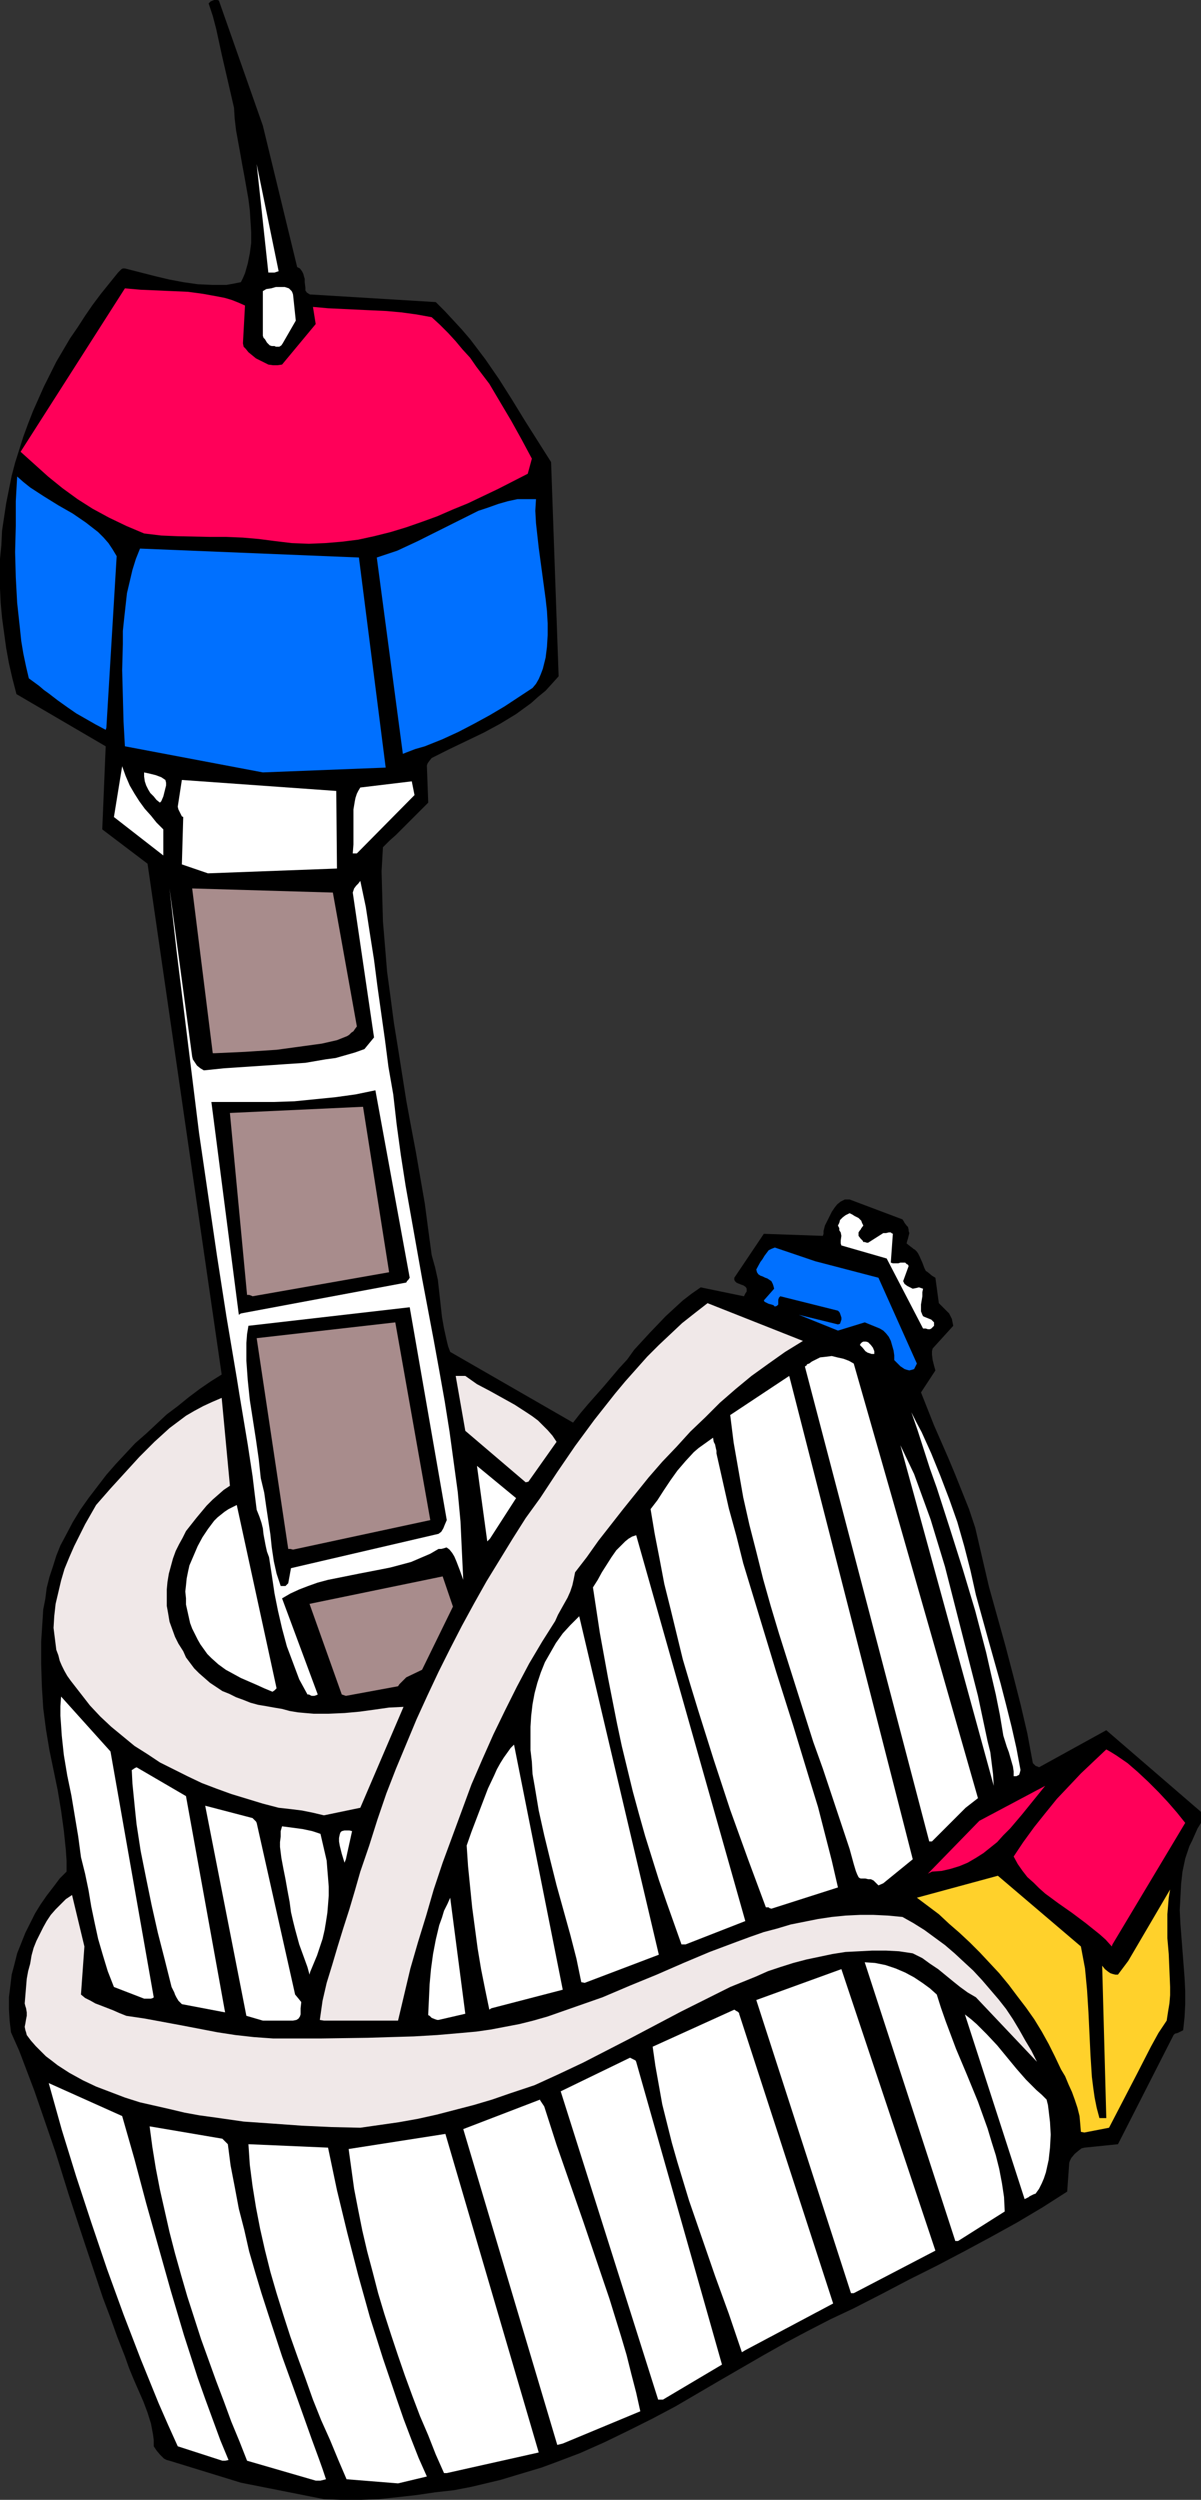
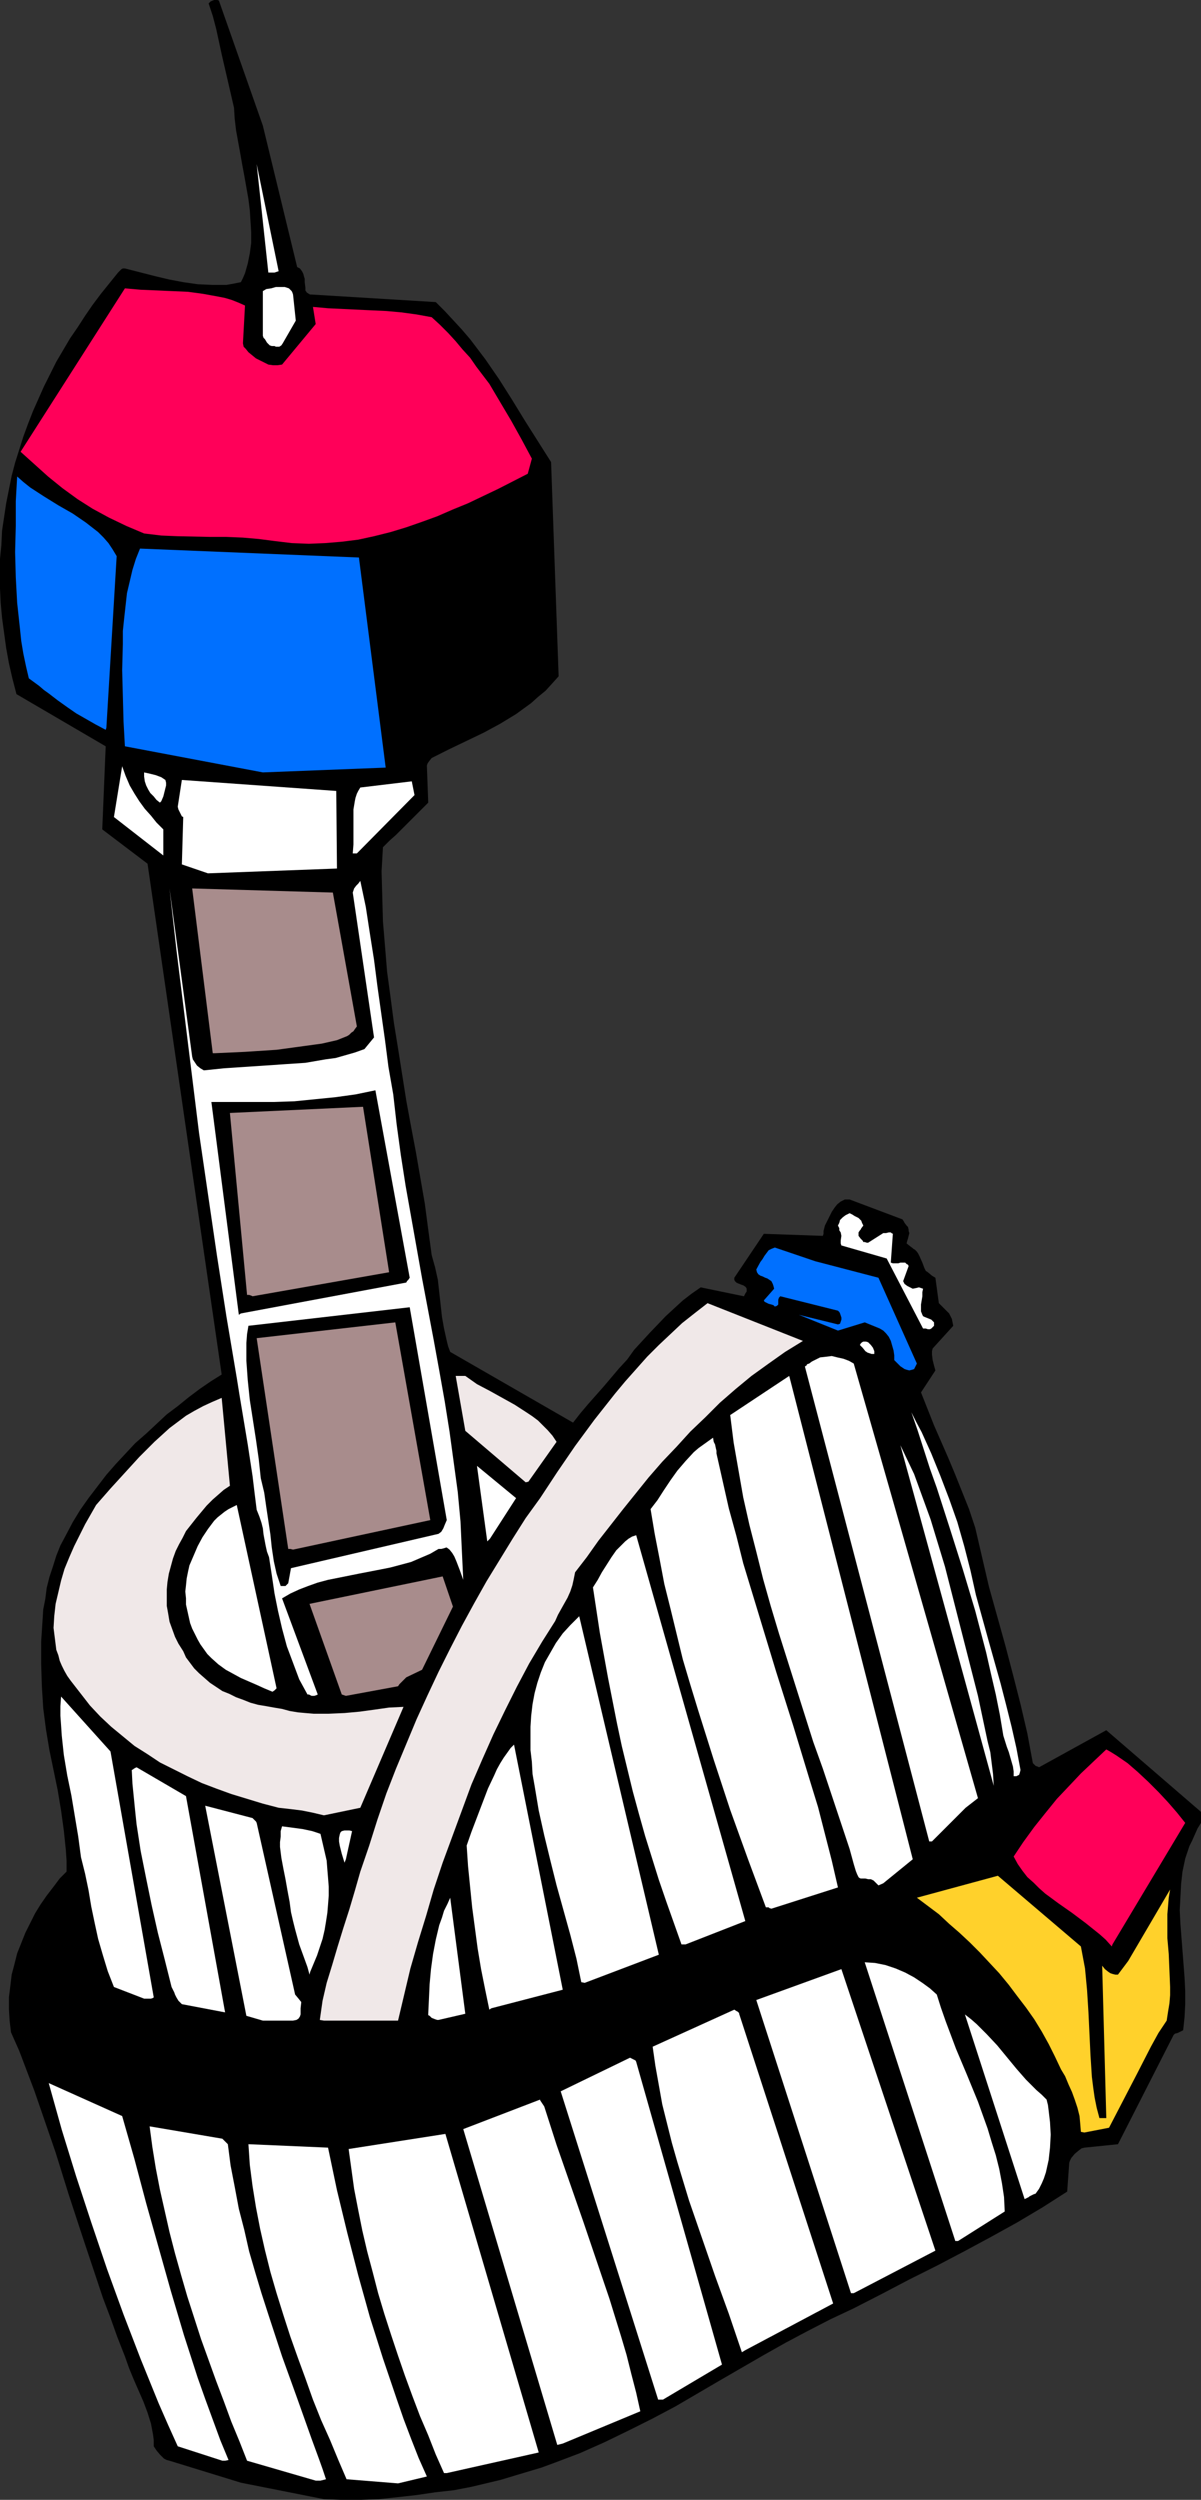
<svg xmlns="http://www.w3.org/2000/svg" xmlns:ns1="http://sodipodi.sourceforge.net/DTD/sodipodi-0.dtd" xmlns:ns2="http://www.inkscape.org/namespaces/inkscape" version="1.0" width="74.816mm" height="155.668mm" id="svg54" ns1:docname="Roller Coaster 10.wmf">
  <rect width="100%" height="100%" fill="#333333" stroke="none" />
  <ns1:namedview id="namedview54" pagecolor="#ffffff" bordercolor="#000000" borderopacity="0.25" ns2:showpageshadow="2" ns2:pageopacity="0.0" ns2:pagecheckerboard="0" ns2:deskcolor="#d1d1d1" ns2:document-units="mm" />
  <defs id="defs1">
    <pattern id="WMFhbasepattern" patternUnits="userSpaceOnUse" width="6" height="6" x="0" y="0" />
  </defs>
  <path style="fill:#000000;fill-opacity:1;fill-rule:evenodd;stroke:none" d="m 76.267,588.192 4.201,0.162 h 4.363 l 4.363,-0.162 4.524,-0.485 4.363,-0.485 4.363,-0.646 4.363,-0.485 4.201,-0.808 3.393,-0.808 3.393,-0.808 3.232,-0.97 3.232,-0.97 3.232,-0.97 3.07,-1.131 5.979,-2.262 5.817,-2.585 5.655,-2.747 5.494,-2.747 5.494,-2.909 10.503,-6.14 10.341,-5.979 5.171,-2.909 5.171,-2.747 5.332,-2.747 5.494,-2.585 6.625,-3.393 6.463,-3.393 6.463,-3.232 6.463,-3.393 6.302,-3.393 6.14,-3.393 5.979,-3.555 5.817,-3.717 0.485,-6.787 0.162,-0.485 0.323,-0.646 0.808,-0.97 0.969,-0.808 0.646,-0.485 0.646,-0.162 7.918,-0.808 13.088,-25.693 0.162,-0.162 0.162,-0.162 0.646,-0.162 0.646,-0.323 0.646,-0.323 0.323,-3.07 0.162,-3.07 v -3.07 l -0.162,-3.232 -0.485,-6.302 -0.485,-6.302 -0.162,-3.232 0.162,-3.07 0.162,-3.07 0.323,-2.909 0.646,-3.07 0.485,-1.454 0.485,-1.454 0.646,-1.293 0.646,-1.454 0.646,-1.454 0.808,-1.293 v -2.585 l -22.298,-19.229 -15.835,8.726 -0.323,-0.162 -0.485,-0.162 -0.323,-0.323 -0.323,-0.323 -1.293,-6.948 -1.616,-6.948 -1.777,-6.948 -1.777,-6.787 -3.878,-13.897 -1.616,-6.948 -1.616,-6.948 -1.454,-4.363 -1.616,-4.04 -1.616,-4.04 -1.616,-3.878 -3.393,-7.756 -3.07,-7.756 3.393,-5.171 -0.323,-1.131 -0.323,-1.293 -0.162,-1.293 v -0.808 l 0.162,-0.646 4.847,-5.333 -0.162,-0.808 -0.162,-0.808 -0.323,-0.646 -0.323,-0.646 -1.131,-1.131 -1.293,-1.293 -0.808,-5.979 -0.808,-0.485 -0.969,-0.808 -0.485,-0.323 -0.323,-0.646 -0.485,-1.293 -0.646,-1.454 -0.323,-0.646 -0.323,-0.485 -0.485,-0.485 -0.323,-0.162 -0.162,-0.162 -0.646,-0.485 -0.808,-0.646 0.162,-0.646 0.162,-0.485 0.162,-0.646 0.162,-0.646 -0.162,-0.485 v -0.323 l -0.162,-0.646 -0.323,-0.323 -0.485,-0.646 -0.162,-0.323 -0.323,-0.485 -12.442,-4.686 h -0.646 -0.485 l -0.969,0.485 -0.808,0.646 -0.646,0.808 -0.646,0.97 -0.485,0.97 -1.131,2.262 -0.162,0.646 -0.162,0.646 v 0.646 l -0.162,0.485 -13.896,-0.485 -6.948,10.342 v 0.485 l 0.162,0.323 0.323,0.323 0.323,0.162 0.808,0.323 0.485,0.162 0.485,0.323 0.162,0.162 0.162,0.323 v 0.646 l -0.323,0.485 -0.323,0.646 -10.18,-2.101 -2.101,1.454 -2.101,1.616 -1.939,1.778 -2.101,1.939 -3.716,3.878 -3.716,4.04 -1.616,2.262 -1.939,2.101 -3.555,4.201 -3.716,4.201 -1.777,2.101 -1.777,2.262 -28.923,-16.644 -0.485,-1.293 -0.323,-1.293 -0.646,-2.909 -0.485,-2.747 -0.323,-2.909 -0.323,-2.909 -0.323,-2.909 -0.646,-2.909 -0.808,-2.909 -0.808,-5.979 -0.808,-6.14 -2.101,-12.119 -1.131,-5.979 -1.131,-6.14 -1.939,-12.281 -0.969,-5.979 -0.808,-6.14 -0.808,-5.979 -0.485,-5.979 -0.485,-5.817 -0.162,-5.979 -0.162,-5.817 0.323,-5.656 1.616,-1.616 1.454,-1.293 1.293,-1.293 1.293,-1.293 5.009,-5.009 -0.323,-8.726 0.162,-0.485 0.323,-0.485 0.646,-0.808 4.201,-2.101 4.04,-1.939 4.04,-1.939 3.878,-2.101 3.716,-2.262 1.777,-1.293 1.777,-1.293 1.616,-1.454 1.777,-1.454 1.616,-1.778 1.454,-1.616 -1.777,-50.416 -3.07,-4.848 -3.07,-4.848 -3.07,-5.009 -3.07,-4.848 -3.232,-4.686 -3.555,-4.686 -1.939,-2.262 -1.939,-2.101 -2.101,-2.262 -2.101,-2.101 L 73.358,69.323 H 73.035 L 72.712,69.161 72.227,68.838 71.904,68.353 V 67.707 L 71.743,66.414 V 65.606 L 71.581,65.121 71.419,64.475 71.096,63.828 70.611,63.182 69.965,62.859 61.886,29.571 51.545,0.162 51.222,0 H 50.898 50.737 50.414 l -0.808,0.323 -0.485,0.485 0.969,2.909 0.808,3.07 1.293,5.979 1.454,6.302 1.454,6.302 0.162,2.585 0.323,2.747 0.969,5.333 0.485,2.747 0.485,2.585 0.969,5.494 0.323,2.585 0.162,2.585 0.162,2.585 v 2.585 l -0.323,2.424 -0.485,2.424 -0.646,2.262 -0.485,1.131 -0.485,0.97 -1.616,0.323 -1.777,0.323 h -1.616 -1.616 l -3.555,-0.162 -3.393,-0.485 -3.393,-0.646 -3.393,-0.808 -6.948,-1.778 H 28.923 l -0.323,0.162 -0.323,0.323 -0.485,0.485 -4.04,5.009 -1.939,2.585 -1.777,2.585 -1.777,2.747 -1.777,2.585 -1.616,2.747 -1.616,2.747 -1.454,2.909 -1.454,2.909 -1.293,2.909 -1.293,2.909 -1.131,2.909 -1.131,3.07 -0.969,3.07 -0.969,3.07 -0.808,3.07 -0.646,3.232 -0.646,3.232 -0.485,3.232 -0.485,3.232 L 0.323,128.303 0,131.535 v 3.555 3.393 l 0.162,3.393 0.323,3.555 0.485,3.555 0.485,3.555 0.646,3.555 0.808,3.555 0.969,3.717 21.006,12.281 -0.808,19.553 10.664,8.08 17.451,120.224 -2.585,1.616 -2.585,1.778 -2.585,1.939 -2.585,2.101 -2.585,1.939 -2.424,2.262 -2.424,2.262 -2.585,2.262 -2.262,2.424 -2.262,2.424 -2.262,2.585 -2.101,2.747 -2.101,2.747 -1.939,2.747 -1.777,2.909 -1.616,3.07 -1.293,2.424 -0.969,2.424 -0.808,2.585 -0.808,2.424 -0.646,2.585 -0.323,2.585 -0.485,2.424 -0.162,2.585 -0.323,5.009 v 5.171 l 0.162,5.333 0.323,5.171 0.646,5.009 0.808,4.848 0.969,4.686 0.969,4.686 0.808,4.848 0.646,4.686 0.485,4.686 0.162,2.424 v 2.585 l -1.616,1.616 -1.454,1.939 -1.616,2.101 -1.454,2.101 -1.293,2.101 -1.131,2.262 -1.131,2.262 -0.969,2.424 -0.969,2.424 -0.646,2.585 -0.646,2.424 -0.323,2.747 -0.323,2.585 v 2.747 l 0.162,2.747 0.323,2.747 1.939,4.363 1.777,4.686 1.777,4.686 1.616,4.686 3.393,9.857 3.07,9.857 3.232,9.857 3.232,9.695 1.616,4.848 1.777,4.686 1.616,4.525 1.777,4.525 0.969,2.747 1.131,2.747 2.262,5.171 0.969,2.585 0.808,2.585 0.485,2.585 0.162,1.293 v 1.454 l 0.646,0.97 0.808,0.97 0.485,0.485 0.485,0.485 0.646,0.323 0.646,0.162 16.805,5.171 z" id="path1" />
  <path style="fill:#ffffff;fill-opacity:1;fill-rule:evenodd;stroke:none" d="m 93.718,584.475 6.786,-1.616 -1.939,-4.363 -1.777,-4.525 -1.777,-4.686 -1.616,-4.686 -3.232,-9.534 -3.07,-9.695 -2.747,-9.857 -2.585,-10.019 -2.424,-10.019 -2.101,-10.019 -18.744,-0.808 0.323,4.848 0.646,5.009 0.808,5.009 0.969,5.009 1.131,5.009 1.293,5.171 1.454,5.009 1.616,5.171 1.616,5.009 1.777,5.009 1.777,4.848 1.777,5.009 1.939,4.848 2.101,4.686 1.939,4.686 1.939,4.525 z" id="path2" />
  <path style="fill:#ffffff;fill-opacity:1;fill-rule:evenodd;stroke:none" d="m 74.328,583.829 h 1.131 l 0.646,-0.162 0.646,-0.162 -0.808,-2.424 -0.808,-2.262 -1.777,-4.848 -3.393,-9.534 -3.555,-9.857 -3.232,-9.857 -1.616,-5.009 -1.454,-4.848 -1.454,-5.009 -1.131,-5.009 -1.293,-5.009 -0.969,-5.171 -0.969,-5.009 -0.646,-5.009 -0.485,-0.485 -0.323,-0.323 -0.485,-0.485 -17.128,-2.909 0.646,4.848 0.808,5.009 0.969,5.009 1.131,5.009 1.131,5.009 1.293,5.009 1.454,5.171 1.454,5.009 1.616,5.009 1.616,5.009 3.555,9.857 1.777,4.686 1.777,4.848 1.939,4.686 1.777,4.525 z" id="path3" />
  <path style="fill:#ffffff;fill-opacity:1;fill-rule:evenodd;stroke:none" d="m 105.19,582.051 21.652,-4.848 -21.975,-74.978 -22.783,3.555 0.646,4.686 0.646,4.686 0.969,5.009 0.969,4.848 1.131,4.848 1.293,4.848 1.293,5.009 1.454,4.848 1.616,5.009 1.616,4.848 1.616,4.686 1.777,4.848 1.777,4.686 1.939,4.525 1.777,4.525 1.939,4.363 z" id="path4" />
  <path style="fill:#ffffff;fill-opacity:1;fill-rule:evenodd;stroke:none" d="m 52.353,579.143 h 0.646 l 0.808,-0.162 -1.939,-4.686 -1.777,-4.848 -1.777,-4.848 -1.777,-5.009 -3.232,-10.019 -3.07,-10.342 -5.817,-20.684 -2.747,-10.342 -2.908,-10.18 -17.289,-7.756 3.07,10.988 3.393,10.988 3.555,10.827 3.716,10.988 3.878,10.665 4.04,10.503 4.201,10.342 2.262,5.171 2.262,5.009 z" id="path5" />
  <path style="fill:#ffffff;fill-opacity:1;fill-rule:evenodd;stroke:none" d="m 132.498,575.103 18.259,-7.595 -0.969,-4.363 -1.131,-4.363 -1.131,-4.525 -1.293,-4.363 -2.747,-8.888 -3.07,-9.049 -3.07,-9.049 -6.302,-18.098 -2.908,-9.049 -0.646,-0.97 -0.323,-0.485 v 0 -0.162 l -18.097,6.948 22.137,74.332 z" id="path6" />
  <path style="fill:#ffffff;fill-opacity:1;fill-rule:evenodd;stroke:none" d="m 156.089,564.761 13.896,-8.241 -20.198,-71.262 -0.162,-0.323 -0.323,-0.162 -0.323,-0.162 -0.646,-0.323 -16.32,7.918 22.945,72.554 z" id="path7" />
  <path style="fill:#ffffff;fill-opacity:1;fill-rule:evenodd;stroke:none" d="m 175.478,553.126 20.683,-10.988 -22.137,-68.191 v -0.162 l -0.323,-0.323 -0.323,-0.162 -0.485,-0.323 -19.228,8.726 0.646,4.525 0.808,4.525 0.808,4.525 1.131,4.525 1.131,4.525 1.293,4.525 2.747,9.049 3.07,8.888 3.07,8.888 3.232,8.888 3.07,9.049 z" id="path8" />
  <path style="fill:#ffffff;fill-opacity:1;fill-rule:evenodd;stroke:none" d="m 201.008,539.714 19.228,-10.019 -22.137,-66.252 -20.036,7.272 22.298,68.999 z" id="path9" />
  <path style="fill:#ffffff;fill-opacity:1;fill-rule:evenodd;stroke:none" d="m 225.569,527.433 10.988,-6.948 -0.162,-3.393 -0.485,-3.232 -0.646,-3.393 -0.808,-3.232 -0.97,-3.07 -0.969,-3.232 -2.262,-6.302 -2.585,-6.302 -2.585,-6.14 -2.424,-6.464 -1.131,-3.232 -0.969,-3.07 -1.616,-1.454 -1.777,-1.293 -1.939,-1.293 -2.101,-1.131 -2.262,-0.97 -2.424,-0.808 -2.424,-0.485 -2.424,-0.162 21.329,65.606 z" id="path10" />
  <path style="fill:#ffffff;fill-opacity:1;fill-rule:evenodd;stroke:none" d="m 242.212,517.092 0.162,-0.162 0.323,-0.162 0.646,-0.323 0.485,-0.162 0.808,-1.131 0.646,-1.293 0.485,-1.131 0.485,-1.454 0.646,-2.909 0.323,-2.909 0.162,-3.07 -0.162,-2.909 -0.323,-2.747 -0.162,-1.293 -0.323,-1.293 -1.131,-1.131 -1.293,-1.131 -2.424,-2.424 -2.262,-2.585 -2.262,-2.747 -2.262,-2.747 -2.424,-2.585 -2.424,-2.424 -1.293,-1.131 -1.454,-1.131 14.058,43.468 z" id="path11" />
  <path style="fill:#ffd12b;fill-opacity:1;fill-rule:evenodd;stroke:none" d="m 255.3,501.902 5.817,-1.131 6.625,-12.766 3.232,-6.302 1.777,-3.232 1.939,-2.909 0.323,-2.101 0.323,-1.939 0.162,-1.939 v -1.939 l -0.162,-3.878 -0.162,-3.878 -0.323,-3.717 v -3.878 -1.778 l 0.162,-1.939 0.162,-1.939 0.323,-1.939 -9.857,16.805 -2.424,3.232 h -0.646 l -0.646,-0.162 -0.485,-0.162 -0.485,-0.323 -0.808,-0.646 -0.646,-0.808 0.97,35.873 h -0.323 -0.323 -0.97 l -0.646,-2.424 -0.485,-2.424 -0.323,-2.262 -0.323,-2.585 -0.323,-5.009 -0.485,-10.18 -0.323,-5.171 -0.485,-5.171 -0.485,-2.585 -0.485,-2.585 -19.551,-16.644 -19.067,5.171 2.585,1.939 2.585,1.939 2.424,2.262 2.424,2.101 2.424,2.262 2.424,2.424 2.262,2.424 2.262,2.424 2.262,2.747 1.939,2.585 2.101,2.747 1.939,2.747 1.777,2.909 1.616,2.909 1.454,2.909 1.454,3.07 0.97,1.616 0.808,1.939 0.808,1.778 0.646,1.778 0.646,1.939 0.485,1.939 0.162,1.778 0.162,1.939 z" id="path12" />
-   <path style="fill:#f0e8e8;fill-opacity:1;fill-rule:evenodd;stroke:none" d="m 84.831,500.771 4.524,-0.646 4.524,-0.646 4.524,-0.808 4.363,-0.97 4.363,-1.131 4.363,-1.131 4.363,-1.293 4.201,-1.454 2.908,-0.97 2.908,-0.97 5.655,-2.585 5.817,-2.747 5.655,-2.909 5.655,-2.909 5.817,-3.07 5.817,-3.07 5.817,-2.909 5.817,-2.909 5.979,-2.424 2.908,-1.293 2.908,-0.97 3.07,-0.97 3.07,-0.808 3.07,-0.646 3.07,-0.646 3.07,-0.485 3.232,-0.162 3.07,-0.162 h 3.232 l 3.07,0.162 3.232,0.485 2.262,1.131 1.777,1.293 1.939,1.293 1.777,1.454 1.777,1.454 1.616,1.293 1.777,1.293 1.939,1.131 14.381,15.19 -1.293,-2.585 -1.454,-2.424 -1.454,-2.585 -1.454,-2.424 -1.616,-2.424 -1.777,-2.262 -1.939,-2.262 -1.939,-2.262 -2.101,-2.262 -2.101,-1.939 -2.262,-2.101 -2.262,-1.939 -2.424,-1.778 -2.424,-1.778 -2.585,-1.616 -2.585,-1.454 -3.393,-0.323 -3.393,-0.162 h -3.232 l -3.393,0.162 -3.232,0.323 -3.232,0.485 -3.232,0.646 -3.232,0.646 -3.232,0.97 -3.07,0.808 -3.232,1.131 -3.07,1.131 -6.463,2.424 -6.14,2.585 -6.302,2.747 -6.302,2.585 -6.463,2.747 -6.463,2.262 -3.232,1.131 -3.232,1.131 -3.393,0.97 -3.232,0.808 -3.393,0.646 -3.393,0.646 -3.393,0.485 -3.555,0.323 -5.655,0.485 -5.494,0.323 -5.494,0.162 -5.332,0.162 -10.988,0.162 h -5.655 -5.655 l -4.524,-0.323 -4.363,-0.485 -4.201,-0.646 -8.402,-1.616 -4.363,-0.808 -4.363,-0.808 -4.363,-0.646 -1.616,-0.646 -1.454,-0.646 -2.908,-1.131 -1.293,-0.485 -1.131,-0.646 -1.293,-0.646 -0.969,-0.808 0.808,-11.311 -2.908,-12.119 -1.454,0.97 -1.131,1.131 -1.293,1.293 -1.131,1.293 -0.969,1.454 -0.808,1.454 -0.808,1.616 -0.808,1.616 -0.646,1.616 -0.485,1.778 -0.323,1.939 -0.485,1.778 -0.323,1.778 -0.162,1.939 -0.323,3.878 0.162,0.646 0.162,0.485 0.162,0.97 v 0.808 l -0.162,0.808 -0.162,0.97 -0.162,0.808 0.162,0.808 0.162,0.485 0.162,0.646 0.969,1.293 1.131,1.293 1.293,1.293 1.131,1.131 1.293,0.97 1.454,1.131 2.747,1.778 3.232,1.778 3.07,1.454 3.393,1.293 3.393,1.293 3.555,1.131 3.555,0.808 3.555,0.808 3.393,0.808 3.555,0.646 3.555,0.485 6.786,0.97 6.948,0.485 6.786,0.485 6.948,0.323 z" id="path13" />
  <path style="fill:#ffffff;fill-opacity:1;fill-rule:evenodd;stroke:none" d="m 61.886,475.563 h 7.11 l 0.808,-0.162 0.485,-0.323 0.323,-0.485 0.162,-0.485 v -1.454 l 0.162,-1.454 -0.646,-0.808 -0.808,-0.97 -9.049,-40.398 -0.162,-0.323 -0.162,-0.162 -0.323,-0.323 -0.323,-0.323 -11.149,-2.909 9.695,49.447 z" id="path14" />
  <path style="fill:#f0e8e8;fill-opacity:1;fill-rule:evenodd;stroke:none" d="m 76.267,475.563 h 17.451 l 1.454,-6.14 1.454,-6.14 1.777,-6.14 1.939,-6.302 1.777,-6.14 2.101,-6.302 2.262,-6.14 2.262,-6.14 2.262,-6.14 2.585,-5.979 2.585,-5.817 2.747,-5.656 2.747,-5.494 2.908,-5.494 3.07,-5.171 3.07,-4.848 0.646,-1.454 0.808,-1.454 1.454,-2.585 0.646,-1.454 0.485,-1.454 0.323,-1.454 0.323,-1.616 2.747,-3.555 2.747,-3.878 5.817,-7.433 5.979,-7.433 3.232,-3.717 3.393,-3.555 3.232,-3.555 3.555,-3.393 3.393,-3.393 3.716,-3.232 3.716,-3.07 4.04,-2.909 3.878,-2.747 4.201,-2.585 -22.46,-8.888 -2.908,2.262 -3.07,2.424 -2.747,2.585 -2.747,2.585 -2.747,2.747 -2.585,2.909 -2.585,2.909 -2.424,2.909 -4.847,6.14 -4.524,6.14 -4.201,6.14 -4.04,6.14 -3.393,4.686 -3.07,4.848 -3.07,5.009 -3.07,5.009 -2.908,5.171 -2.908,5.333 -2.747,5.332 -2.747,5.494 -2.585,5.494 -2.585,5.656 -2.424,5.817 -2.424,5.817 -2.262,5.817 -2.101,6.14 -1.939,6.14 -2.101,6.14 -1.293,4.525 -1.293,4.363 -1.454,4.525 -1.293,4.201 -1.293,4.363 -1.293,4.201 -0.969,4.201 -0.646,4.525 z" id="path15" />
  <path style="fill:#ffffff;fill-opacity:1;fill-rule:evenodd;stroke:none" d="m 103.251,475.401 6.302,-1.454 -3.555,-27.309 -0.646,1.454 -0.808,1.616 -0.485,1.616 -0.646,1.778 -0.808,3.393 -0.646,3.393 -0.485,3.555 -0.323,3.555 -0.162,3.555 -0.162,3.393 v 0.323 l 0.323,0.162 0.485,0.485 0.808,0.323 0.485,0.162 z" id="path16" />
  <path style="fill:#ffffff;fill-opacity:1;fill-rule:evenodd;stroke:none" d="m 52.999,473.624 -9.21,-50.901 -11.634,-6.787 -0.323,0.162 H 31.67 v 0.162 h -0.162 l -0.162,0.162 -0.323,0.162 0.162,3.232 0.323,3.232 0.323,3.232 0.323,3.07 0.969,6.302 1.293,6.464 1.293,6.302 1.454,6.464 1.616,6.302 1.616,6.464 0.646,1.293 0.162,0.485 0.323,0.646 0.485,0.808 0.808,0.808 z" id="path17" />
  <path style="fill:#ffffff;fill-opacity:1;fill-rule:evenodd;stroke:none" d="m 115.693,472.654 16.805,-4.363 -11.472,-57.688 -0.808,0.808 -0.808,1.131 -0.808,1.131 -0.808,1.293 -0.808,1.454 -0.646,1.454 -1.454,3.07 -1.293,3.393 -1.293,3.393 -1.293,3.393 -1.131,3.232 0.323,4.848 0.485,4.848 0.485,4.848 0.646,4.848 0.646,4.848 0.808,4.848 0.969,4.848 0.969,4.686 z" id="path18" />
  <path style="fill:#ffffff;fill-opacity:1;fill-rule:evenodd;stroke:none" d="m 33.932,470.392 h 0.485 0.646 0.485 l 0.485,-0.162 0.162,-0.162 -10.18,-57.85 -11.634,-12.927 -0.162,2.262 v 2.262 l 0.162,2.262 0.162,2.424 0.485,4.525 0.808,4.848 0.969,4.686 0.808,4.848 0.808,4.848 0.646,4.848 0.969,3.878 0.808,3.878 0.646,3.878 0.808,3.878 0.808,3.717 1.131,3.878 1.131,3.717 1.454,3.717 z" id="path19" />
  <path style="fill:#ffffff;fill-opacity:1;fill-rule:evenodd;stroke:none" d="m 137.668,466.675 17.451,-6.625 -18.744,-79.664 -2.101,2.101 -1.777,1.939 -1.616,2.262 -1.293,2.262 -1.293,2.262 -0.97,2.424 -0.808,2.424 -0.646,2.424 -0.485,2.585 -0.323,2.747 -0.162,2.585 v 2.747 2.747 l 0.323,2.747 0.162,2.909 0.485,2.747 0.485,2.909 0.485,2.909 1.293,5.817 1.454,5.979 1.454,5.817 1.616,5.817 1.616,5.817 1.454,5.656 1.131,5.494 z" id="path20" />
  <path style="fill:#ffffff;fill-opacity:1;fill-rule:evenodd;stroke:none" d="m 73.035,464.09 0.808,-1.939 0.808,-1.939 0.646,-1.939 0.646,-1.939 0.485,-2.101 0.323,-1.939 0.323,-2.101 0.162,-1.939 0.162,-2.101 v -2.101 l -0.162,-2.101 -0.162,-1.939 -0.162,-2.101 -0.485,-2.101 -0.485,-2.101 -0.485,-2.101 -0.969,-0.323 -0.969,-0.323 -2.262,-0.485 -2.424,-0.323 -2.424,-0.323 -0.323,1.131 v 1.293 l -0.162,1.293 v 1.131 l 0.323,2.585 0.485,2.585 0.485,2.424 0.485,2.747 0.485,2.585 0.323,2.424 0.485,2.101 0.485,1.939 0.969,3.555 1.293,3.555 0.646,1.778 0.485,1.778 z" id="path21" />
  <path style="fill:#ffffff;fill-opacity:1;fill-rule:evenodd;stroke:none" d="m 161.421,457.626 14.058,-5.494 -25.692,-90.814 -0.97,0.323 -0.808,0.485 -0.808,0.646 -0.646,0.646 -1.454,1.454 -1.131,1.616 -1.131,1.778 -1.131,1.778 -0.969,1.778 -1.131,1.778 1.616,10.665 1.939,10.665 2.101,10.665 1.131,5.332 1.293,5.333 1.293,5.333 1.454,5.332 1.454,5.171 1.616,5.171 1.616,5.171 1.777,5.171 1.777,5.009 1.777,5.009 z" id="path22" />
  <path style="fill:#ff0059;fill-opacity:1;fill-rule:evenodd;stroke:none" d="m 261.925,457.626 17.128,-28.602 -1.939,-2.424 -2.101,-2.424 -2.262,-2.424 -2.424,-2.424 -2.424,-2.262 -2.424,-2.101 -2.585,-1.778 -1.293,-0.808 -1.131,-0.646 -2.908,2.747 -3.07,2.909 -2.747,2.909 -2.908,3.07 -2.747,3.393 -2.585,3.232 -2.585,3.555 -2.262,3.393 0.969,1.778 1.131,1.616 1.131,1.454 1.454,1.293 1.293,1.293 1.454,1.293 3.07,2.262 3.232,2.262 3.232,2.424 1.616,1.293 1.616,1.293 1.454,1.293 1.454,1.616 z" id="path23" />
  <path style="fill:#ffffff;fill-opacity:1;fill-rule:evenodd;stroke:none" d="m 181.619,449.223 15.673,-5.009 -1.454,-6.302 -1.616,-6.302 -1.616,-6.302 -1.939,-6.302 -3.878,-12.766 -4.04,-12.766 -3.878,-12.766 -3.878,-12.766 -1.616,-6.464 -1.777,-6.464 -1.454,-6.464 -1.454,-6.464 v -0.646 l -0.162,-0.646 -0.162,-0.808 -0.323,-0.646 -0.162,-0.97 -1.131,0.808 -1.131,0.808 -1.131,0.808 -1.131,0.97 -1.939,2.101 -1.939,2.262 -1.616,2.262 -1.616,2.424 -1.454,2.262 -1.616,2.101 0.969,5.817 1.131,5.817 1.131,5.979 1.454,5.817 1.454,5.979 1.454,5.979 1.777,5.979 1.777,5.817 3.716,11.796 3.878,11.796 4.201,11.635 4.201,11.311 h 0.646 l 0.162,0.162 z" id="path24" />
  <path style="fill:#ffffff;fill-opacity:1;fill-rule:evenodd;stroke:none" d="m 207.956,443.244 6.948,-5.656 -29.085,-113.76 -13.896,9.211 0.808,6.464 1.131,6.464 1.131,6.464 1.454,6.464 1.616,6.302 1.616,6.464 1.777,6.302 1.939,6.464 4.04,12.766 4.04,12.766 2.262,6.302 2.101,6.302 4.201,12.604 0.485,1.778 0.485,1.778 0.485,1.616 0.323,0.808 0.323,0.646 0.162,0.162 0.323,0.162 h 1.131 l 0.646,0.162 h 0.646 l 0.646,0.323 0.485,0.485 0.646,0.646 z" id="path25" />
-   <path style="fill:#ff0059;fill-opacity:1;fill-rule:evenodd;stroke:none" d="m 219.429,440.497 2.262,-0.162 2.101,-0.485 2.101,-0.646 1.939,-0.808 1.939,-1.131 1.777,-1.131 1.616,-1.293 1.616,-1.293 1.454,-1.616 1.616,-1.616 2.747,-3.232 2.747,-3.393 2.747,-3.393 -15.512,8.241 -12.119,12.443 z" id="path26" />
  <path style="fill:#ffffff;fill-opacity:1;fill-rule:evenodd;stroke:none" d="m 81.438,437.589 1.454,-6.625 -0.646,-0.162 h -0.485 -0.646 l -0.646,0.162 -0.323,0.323 -0.162,0.485 -0.162,0.808 v 0.808 l 0.162,0.97 0.485,1.939 0.646,2.101 z" id="path27" />
  <path style="fill:#ffffff;fill-opacity:1;fill-rule:evenodd;stroke:none" d="m 219.429,433.387 7.918,-7.918 2.908,-2.262 -29.246,-102.287 -1.131,-0.646 -1.293,-0.485 -1.454,-0.323 -1.293,-0.323 -1.293,0.162 -1.454,0.162 -1.293,0.646 -0.646,0.323 -0.646,0.485 -0.485,0.162 -0.162,0.323 -0.323,0.162 v 0.162 l 29.246,111.659 z" id="path28" />
  <path style="fill:#f0e8e8;fill-opacity:1;fill-rule:evenodd;stroke:none" d="m 76.267,427.247 8.564,-1.778 10.18,-23.754 -3.393,0.162 -3.393,0.485 -3.555,0.485 -3.555,0.323 -3.716,0.162 h -3.555 l -1.939,-0.162 -1.777,-0.162 -1.939,-0.323 -1.777,-0.485 -1.939,-0.323 -1.777,-0.323 -1.939,-0.323 -1.777,-0.485 -1.616,-0.646 -1.777,-0.646 -1.616,-0.808 -1.616,-0.646 -1.454,-0.97 -1.454,-0.97 -1.293,-1.131 -1.293,-1.131 -1.131,-1.131 -0.969,-1.293 -0.969,-1.293 -0.646,-1.454 -1.131,-1.778 -0.808,-1.616 -0.646,-1.778 -0.646,-1.778 -0.323,-1.939 -0.323,-1.778 v -1.939 -1.939 l 0.162,-1.778 0.323,-1.939 0.485,-1.778 0.485,-1.778 0.646,-1.778 0.808,-1.616 0.808,-1.454 0.808,-1.616 2.424,-3.07 2.424,-2.909 1.454,-1.454 1.293,-1.131 1.293,-1.131 1.454,-0.97 -1.939,-20.684 -2.262,0.97 -2.101,0.97 -2.101,1.131 -1.939,1.131 -1.939,1.454 -1.939,1.454 -1.777,1.616 -1.777,1.616 -3.555,3.555 -3.393,3.717 -3.393,3.717 -3.393,3.878 -1.293,2.262 -1.293,2.262 -1.293,2.585 -1.293,2.585 -1.131,2.585 -1.131,2.747 -0.808,2.747 -0.646,2.747 -0.646,2.747 -0.323,2.909 -0.162,2.747 0.323,2.585 0.162,1.293 0.162,1.293 0.485,1.293 0.323,1.293 0.485,1.131 0.646,1.293 0.646,1.131 0.808,1.131 2.262,2.909 2.262,2.909 2.424,2.585 2.585,2.424 2.747,2.262 2.747,2.262 3.07,1.939 2.908,1.939 3.232,1.616 3.232,1.616 3.393,1.616 3.393,1.293 3.555,1.293 3.716,1.131 3.716,1.131 3.716,0.97 1.454,0.162 1.454,0.162 2.585,0.323 2.424,0.485 z" id="path29" />
  <path style="fill:#ffffff;fill-opacity:1;fill-rule:evenodd;stroke:none" d="m 233.971,420.298 -0.162,-2.747 -0.323,-2.585 -0.323,-2.585 -0.646,-2.585 -1.131,-5.333 -1.131,-5.333 -1.939,-7.595 -1.939,-7.595 -1.939,-7.595 -1.939,-7.595 -2.262,-7.433 -1.131,-3.717 -1.293,-3.555 -1.293,-3.555 -1.293,-3.555 -1.616,-3.393 -1.616,-3.393 z" id="path30" />
  <path style="fill:#ffffff;fill-opacity:1;fill-rule:evenodd;stroke:none" d="m 239.303,418.036 0.323,-0.162 0.323,-0.162 0.162,-0.485 0.162,-0.646 -0.969,-5.171 -1.131,-5.009 -1.293,-5.171 -1.293,-5.009 -2.908,-10.342 -2.908,-10.503 -1.293,-5.817 -1.454,-5.656 -1.616,-5.656 -1.939,-5.494 -2.101,-5.494 -2.101,-5.171 -2.262,-5.009 -1.293,-2.424 -1.131,-2.262 1.454,4.201 1.454,4.525 1.454,4.525 1.616,4.525 3.07,9.534 3.07,9.695 2.908,9.695 2.585,9.857 1.131,5.009 1.131,4.848 0.969,4.848 0.808,4.848 0.808,2.585 0.485,1.293 0.323,1.131 0.323,1.131 0.323,1.131 0.162,1.131 v 1.131 z" id="path31" />
  <path style="fill:#ffffff;fill-opacity:1;fill-rule:evenodd;stroke:none" d="m 73.358,399.13 h 0.323 0.323 l 0.485,-0.162 0.323,-0.162 -8.402,-22.623 1.939,-1.131 2.101,-0.97 2.101,-0.808 2.262,-0.808 2.424,-0.646 2.424,-0.485 4.847,-0.97 5.009,-0.97 2.424,-0.485 2.424,-0.646 2.424,-0.646 2.262,-0.97 2.262,-0.97 1.939,-1.131 h 0.646 l 0.646,-0.162 0.485,-0.162 v 0 h 0.162 l 0.646,0.485 0.646,0.808 0.485,0.808 0.485,1.131 0.808,2.101 0.808,2.262 -0.323,-6.787 -0.323,-6.948 -0.646,-6.948 -0.97,-7.11 -0.969,-7.11 -1.131,-7.11 -1.293,-7.272 -1.293,-7.11 -2.747,-14.543 -2.585,-14.543 -1.293,-7.272 -1.131,-7.272 -0.969,-7.11 -0.808,-7.11 -1.131,-6.464 -0.808,-6.302 -1.777,-12.604 -0.808,-6.302 -0.969,-6.14 -0.969,-6.302 -1.293,-6.14 -0.485,0.646 -0.485,0.485 -0.485,0.646 -0.323,0.97 5.009,34.096 -2.262,2.747 -2.262,0.808 -2.262,0.646 -2.262,0.646 -2.424,0.323 -4.686,0.808 -4.847,0.323 -4.686,0.323 -4.847,0.323 -4.847,0.323 -4.686,0.485 -0.808,-0.485 -0.808,-0.646 -0.323,-0.485 -0.323,-0.485 -0.323,-0.485 -0.162,-0.646 -5.332,-39.59 1.616,14.382 1.777,14.382 1.777,14.382 1.777,14.382 2.101,14.382 2.101,14.382 2.262,14.543 2.424,14.382 0.646,4.04 0.646,3.878 1.293,7.756 1.131,7.433 0.485,4.04 0.485,3.878 0.646,1.616 0.485,1.454 0.323,1.293 0.162,1.454 0.485,2.585 0.323,1.454 0.485,1.293 0.646,4.201 0.646,4.363 0.808,4.04 0.969,4.201 1.131,4.201 1.454,3.878 1.454,3.878 0.969,1.778 0.969,1.778 h 0.323 l 0.323,0.162 z" id="path32" />
  <path style="fill:#a88c8c;fill-opacity:1;fill-rule:evenodd;stroke:none" d="m 81.438,399.13 12.28,-2.262 0.323,-0.485 0.485,-0.485 1.131,-1.131 3.716,-1.778 7.271,-14.866 -2.424,-7.11 -31.347,6.464 7.594,21.33 z" id="path33" />
  <path style="fill:#ffffff;fill-opacity:1;fill-rule:evenodd;stroke:none" d="m 64.633,397.837 0.485,-0.485 -9.372,-43.145 -0.969,0.485 -0.969,0.485 -0.969,0.646 -0.808,0.646 -0.808,0.646 -0.808,0.808 -1.454,1.939 -1.293,1.939 -1.131,2.101 -0.969,2.262 -0.969,2.262 -0.323,1.454 -0.323,1.616 -0.162,1.616 -0.162,1.454 0.162,1.616 v 1.454 l 0.323,1.454 0.323,1.454 0.323,1.454 0.485,1.293 0.646,1.293 0.646,1.293 0.646,1.131 0.808,1.131 0.808,1.131 0.969,0.97 1.616,1.454 1.777,1.293 1.777,0.97 1.777,0.97 3.716,1.616 1.777,0.808 1.939,0.808 z" id="path34" />
  <path style="fill:#000000;fill-opacity:1;fill-rule:evenodd;stroke:none" d="m 67.218,373.275 0.646,-0.646 0.646,-3.555 34.74,-8.08 0.646,-0.485 0.485,-0.808 0.323,-0.808 0.485,-1.131 -8.725,-50.093 -37.972,4.363 -0.323,1.939 -0.162,2.101 v 2.101 2.101 l 0.323,4.525 0.485,4.686 1.454,9.372 0.646,4.525 0.485,4.525 0.808,3.393 0.485,3.393 0.485,3.232 0.485,3.232 0.323,3.07 0.485,3.232 0.646,2.909 0.485,1.454 0.485,1.454 z" id="path35" />
  <path style="fill:#a88c8c;fill-opacity:1;fill-rule:evenodd;stroke:none" d="m 68.996,364.711 32.316,-6.948 -8.241,-46.538 -32.64,3.717 7.433,49.608 h 0.485 z" id="path36" />
  <path style="fill:#ffffff;fill-opacity:1;fill-rule:evenodd;stroke:none" d="m 115.37,362.126 6.14,-9.534 -9.21,-7.595 2.424,17.775 z" id="path37" />
  <path style="fill:#f0e8e8;fill-opacity:1;fill-rule:evenodd;stroke:none" d="m 124.418,348.714 6.625,-9.372 -0.97,-1.454 -1.131,-1.293 -1.131,-1.131 -1.131,-1.131 -1.293,-0.97 -1.454,-0.97 -2.747,-1.778 -2.908,-1.616 -1.454,-0.808 -1.454,-0.808 -3.07,-1.616 -2.747,-1.939 h -2.262 l 2.262,12.927 14.219,12.119 z" id="path38" />
-   <path style="fill:#0070ff;fill-opacity:1;fill-rule:evenodd;stroke:none" d="m 214.097,322.536 0.646,-0.162 0.485,-0.162 0.323,-0.646 0.323,-0.646 -9.049,-20.199 -14.866,-3.878 -9.533,-3.232 -0.808,0.323 -0.646,0.323 -0.485,0.646 -0.485,0.646 -0.485,0.808 -0.485,0.646 -0.969,1.778 0.162,0.646 0.323,0.485 0.485,0.323 0.485,0.162 0.646,0.323 0.485,0.162 0.485,0.323 0.485,0.323 0.162,0.323 0.162,0.323 0.162,0.485 0.162,0.646 -2.424,2.747 0.162,0.323 0.323,0.162 0.646,0.323 0.646,0.162 0.485,0.162 0.323,0.323 0.485,-0.162 0.162,-0.162 0.162,-0.162 v -0.323 -0.808 l 0.162,-0.485 0.323,-0.323 13.573,3.393 0.323,0.323 0.162,0.323 0.162,0.485 0.162,0.485 v 0.485 l -0.162,0.485 -0.162,0.485 -0.485,0.162 -9.21,-2.262 9.21,3.717 6.302,-1.939 3.555,1.454 0.808,0.485 0.646,0.646 0.646,0.808 0.485,0.97 0.323,1.131 0.323,1.131 0.162,1.131 v 1.131 l 0.808,0.808 0.646,0.646 0.97,0.646 0.485,0.162 z" id="path39" />
+   <path style="fill:#0070ff;fill-opacity:1;fill-rule:evenodd;stroke:none" d="m 214.097,322.536 0.646,-0.162 0.485,-0.162 0.323,-0.646 0.323,-0.646 -9.049,-20.199 -14.866,-3.878 -9.533,-3.232 -0.808,0.323 -0.646,0.323 -0.485,0.646 -0.485,0.646 -0.485,0.808 -0.485,0.646 -0.969,1.778 0.162,0.646 0.323,0.485 0.485,0.323 0.485,0.162 0.646,0.323 0.485,0.162 0.485,0.323 0.485,0.323 0.162,0.323 0.162,0.323 0.162,0.485 0.162,0.646 -2.424,2.747 0.162,0.323 0.323,0.162 0.646,0.323 0.646,0.162 0.485,0.162 0.323,0.323 0.485,-0.162 0.162,-0.162 0.162,-0.162 v -0.323 -0.808 l 0.162,-0.485 0.323,-0.323 13.573,3.393 0.323,0.323 0.162,0.323 0.162,0.485 0.162,0.485 v 0.485 l -0.162,0.485 -0.162,0.485 -0.485,0.162 -9.21,-2.262 9.21,3.717 6.302,-1.939 3.555,1.454 0.808,0.485 0.646,0.646 0.646,0.808 0.485,0.97 0.323,1.131 0.323,1.131 0.162,1.131 v 1.131 l 0.808,0.808 0.646,0.646 0.97,0.646 0.485,0.162 " id="path39" />
  <path style="fill:#ffffff;fill-opacity:1;fill-rule:evenodd;stroke:none" d="m 205.856,318.658 v -0.646 l -0.323,-0.808 -0.485,-0.646 -0.646,-0.646 -0.485,-0.162 h -0.646 l -0.323,0.162 -0.162,0.162 -0.162,0.162 -0.162,0.323 0.646,0.646 0.646,0.808 0.485,0.323 0.485,0.162 0.485,0.162 z" id="path40" />
  <path style="fill:#ffffff;fill-opacity:1;fill-rule:evenodd;stroke:none" d="m 218.459,312.84 h 0.485 l 0.323,-0.162 0.323,-0.323 0.323,-0.323 v -0.485 -0.323 l -0.323,-0.323 -0.323,-0.323 -0.808,-0.323 -0.808,-0.323 -0.323,-0.162 -0.162,-0.323 -0.323,-0.808 v -0.808 -0.808 l 0.323,-1.939 v -0.97 l 0.162,-0.808 -0.485,-0.162 -0.485,-0.162 -0.646,0.162 -0.808,0.162 -0.323,-0.162 -0.323,-0.162 -0.646,-0.323 -0.646,-0.485 -0.162,-0.323 -0.162,-0.323 1.293,-3.555 -0.162,-0.323 -0.323,-0.162 -0.323,-0.323 h -0.485 -0.646 l -0.485,0.162 h -0.646 -0.646 l -0.485,-0.162 0.485,-6.787 -0.323,-0.162 -0.162,-0.162 h -0.485 l -0.646,0.162 h -0.646 l -3.555,2.262 h -0.323 l -0.485,-0.162 h -0.323 l -0.162,-0.323 -0.485,-0.485 -0.485,-0.646 v -0.485 -0.323 l 0.323,-0.485 0.162,-0.162 0.162,-0.323 0.485,-0.646 -0.323,-0.646 -0.162,-0.485 -0.323,-0.323 -0.323,-0.323 -0.97,-0.485 -0.485,-0.323 -0.646,-0.323 -0.97,0.485 -0.646,0.485 -0.323,0.323 -0.323,0.323 -0.162,0.646 -0.323,0.646 0.323,0.646 v 0.485 l 0.323,0.485 0.162,0.808 -0.162,1.131 v 0.646 l 0.162,0.485 10.664,3.07 8.564,16.482 h 0.485 0.162 z" id="path41" />
  <path style="fill:#000000;fill-opacity:1;fill-rule:evenodd;stroke:none" d="m 56.715,309.124 38.941,-7.272 v 0 l 0.162,-0.323 0.323,-0.323 0.323,-0.485 -8.079,-44.114 -4.686,0.97 -4.686,0.646 -4.847,0.485 -4.847,0.485 -4.847,0.162 h -5.009 -4.847 -4.847 l 6.463,50.093 z" id="path42" />
  <path style="fill:#a88c8c;fill-opacity:1;fill-rule:evenodd;stroke:none" d="m 59.462,305.084 32.155,-5.656 -6.14,-38.943 -31.347,1.454 4.04,42.822 h 0.485 l 0.485,0.162 z" id="path43" />
  <path style="fill:#a88c8c;fill-opacity:1;fill-rule:evenodd;stroke:none" d="m 50.575,247.881 7.11,-0.323 7.433,-0.485 3.555,-0.485 3.555,-0.485 3.555,-0.485 3.555,-0.808 0.808,-0.323 0.808,-0.323 0.808,-0.323 0.485,-0.323 0.485,-0.485 0.485,-0.323 0.323,-0.485 0.485,-0.646 -5.655,-31.51 -33.124,-0.97 4.847,38.782 z" id="path44" />
  <path style="fill:#ffffff;fill-opacity:1;fill-rule:evenodd;stroke:none" d="m 48.959,205.544 30.377,-1.131 -0.162,-18.26 -36.356,-2.585 -0.969,6.302 0.162,0.646 0.323,0.646 0.323,0.646 0.162,0.323 0.323,0.162 -0.323,11.15 z" id="path45" />
  <path style="fill:#ffffff;fill-opacity:1;fill-rule:evenodd;stroke:none" d="m 38.457,201.343 v -6.14 l -1.616,-1.616 -1.293,-1.616 -1.454,-1.616 -1.293,-1.778 -1.131,-1.778 -1.131,-1.939 -0.969,-2.262 -0.808,-2.262 -1.939,11.958 z" id="path46" />
  <path style="fill:#ffffff;fill-opacity:1;fill-rule:evenodd;stroke:none" d="m 84.023,200.858 13.573,-13.735 -0.646,-3.232 -12.119,1.454 -0.485,0.808 -0.323,0.646 -0.323,0.97 -0.162,0.808 -0.323,1.939 v 1.939 2.101 2.101 2.101 l -0.162,2.101 z" id="path47" />
  <path style="fill:#ffffff;fill-opacity:1;fill-rule:evenodd;stroke:none" d="m 37.972,188.577 0.485,-1.131 0.323,-1.293 0.323,-1.293 v -0.646 l -0.162,-0.646 -0.485,-0.323 -0.485,-0.323 -1.293,-0.485 -1.293,-0.323 -1.454,-0.323 v 0.97 l 0.162,1.131 0.323,0.97 0.485,0.97 0.485,0.808 0.808,0.808 0.646,0.808 0.808,0.646 z" id="path48" />
  <path style="fill:#0070ff;fill-opacity:1;fill-rule:evenodd;stroke:none" d="m 61.886,181.79 28.923,-1.131 -6.302,-49.447 -51.545,-2.101 -0.969,2.424 -0.808,2.585 -0.646,2.747 -0.646,2.747 -0.323,2.909 -0.323,2.909 -0.323,3.07 v 3.07 l -0.162,6.14 0.162,6.14 0.162,5.979 0.323,5.817 z" id="path49" />
-   <path style="fill:#0070ff;fill-opacity:1;fill-rule:evenodd;stroke:none" d="m 95.657,177.104 2.101,-0.808 2.262,-0.646 4.04,-1.616 3.878,-1.778 3.716,-1.939 3.555,-1.939 3.555,-2.101 6.625,-4.363 0.808,-0.97 0.646,-1.131 0.485,-1.131 0.485,-1.293 0.323,-1.293 0.323,-1.293 0.323,-2.585 0.162,-2.747 v -2.747 l -0.162,-2.909 -0.323,-2.909 -1.616,-11.958 -0.323,-2.909 -0.323,-2.909 -0.162,-2.909 0.162,-2.747 h -2.262 -2.101 l -2.262,0.485 -2.262,0.646 -2.262,0.808 -2.424,0.808 -2.262,1.131 -2.262,1.131 -4.847,2.424 -4.847,2.424 -2.424,1.131 -2.424,1.131 -2.424,0.808 -2.424,0.808 6.14,46.215 z" id="path50" />
  <path style="fill:#0070ff;fill-opacity:1;fill-rule:evenodd;stroke:none" d="m 25.045,171.287 2.424,-40.398 -0.969,-1.616 -0.969,-1.454 -1.131,-1.293 -1.293,-1.293 -1.454,-1.131 -1.454,-1.131 -3.07,-2.101 -3.393,-1.939 -3.393,-2.101 -3.232,-2.101 -1.616,-1.293 -1.454,-1.293 -0.323,5.817 v 5.817 l -0.162,6.14 0.162,5.979 0.323,5.979 0.646,5.979 0.323,3.07 0.485,2.909 0.646,3.07 0.646,2.747 2.424,1.778 1.131,0.97 1.131,0.808 2.101,1.616 2.262,1.616 2.101,1.454 2.262,1.293 2.262,1.293 2.424,1.293 z" id="path51" />
  <path style="fill:#ff0059;fill-opacity:1;fill-rule:evenodd;stroke:none" d="m 64.633,127.334 4.04,0.485 4.04,0.162 3.878,-0.162 3.878,-0.323 3.878,-0.485 3.716,-0.808 3.878,-0.97 3.716,-1.131 3.716,-1.293 3.555,-1.293 3.716,-1.616 3.555,-1.454 7.11,-3.393 6.948,-3.555 0.969,-3.555 -2.424,-4.525 -2.424,-4.363 -2.585,-4.363 -2.585,-4.363 -3.07,-4.04 -1.454,-2.101 -1.777,-1.939 -1.616,-1.939 -1.777,-1.939 -1.939,-1.939 -1.939,-1.778 -3.555,-0.646 -3.555,-0.485 -3.555,-0.323 -3.555,-0.162 -3.393,-0.162 -3.393,-0.162 -3.393,-0.162 -3.555,-0.323 0.646,4.04 -7.918,9.534 -1.131,0.162 H 64.31 L 63.179,85.805 62.209,85.32 61.24,84.835 60.27,84.351 58.493,82.896 57.846,82.088 57.362,81.604 57.2,80.796 57.685,71.908 56.231,71.262 54.615,70.615 52.999,70.131 51.383,69.807 49.606,69.484 47.828,69.161 44.274,68.676 40.557,68.515 33.124,68.191 29.408,67.868 4.847,106.327 l 3.232,2.909 3.232,2.909 3.393,2.747 3.555,2.585 3.555,2.262 3.878,2.101 4.04,1.939 4.201,1.778 4.04,0.485 3.878,0.162 7.756,0.162 h 3.716 l 3.878,0.162 3.716,0.323 z" id="path52" />
  <path style="fill:#ffffff;fill-opacity:1;fill-rule:evenodd;stroke:none" d="m 64.633,81.442 0.323,0.162 h 0.162 0.646 l 0.485,-0.323 0.323,-0.485 3.07,-5.333 -0.646,-6.14 -0.162,-0.485 -0.162,-0.323 -0.323,-0.323 -0.323,-0.323 -0.969,-0.323 h -1.131 -0.969 l -1.131,0.323 -1.131,0.162 -0.808,0.485 v 10.503 l 0.162,0.485 0.323,0.323 0.485,0.808 0.323,0.323 0.323,0.323 0.485,0.162 z" id="path53" />
  <path style="fill:#ffffff;fill-opacity:1;fill-rule:evenodd;stroke:none" d="m 63.825,64.152 h 0.323 0.485 l 0.485,-0.162 0.485,-0.162 -5.171,-25.208 2.747,25.531 z" id="path54" />
</svg>